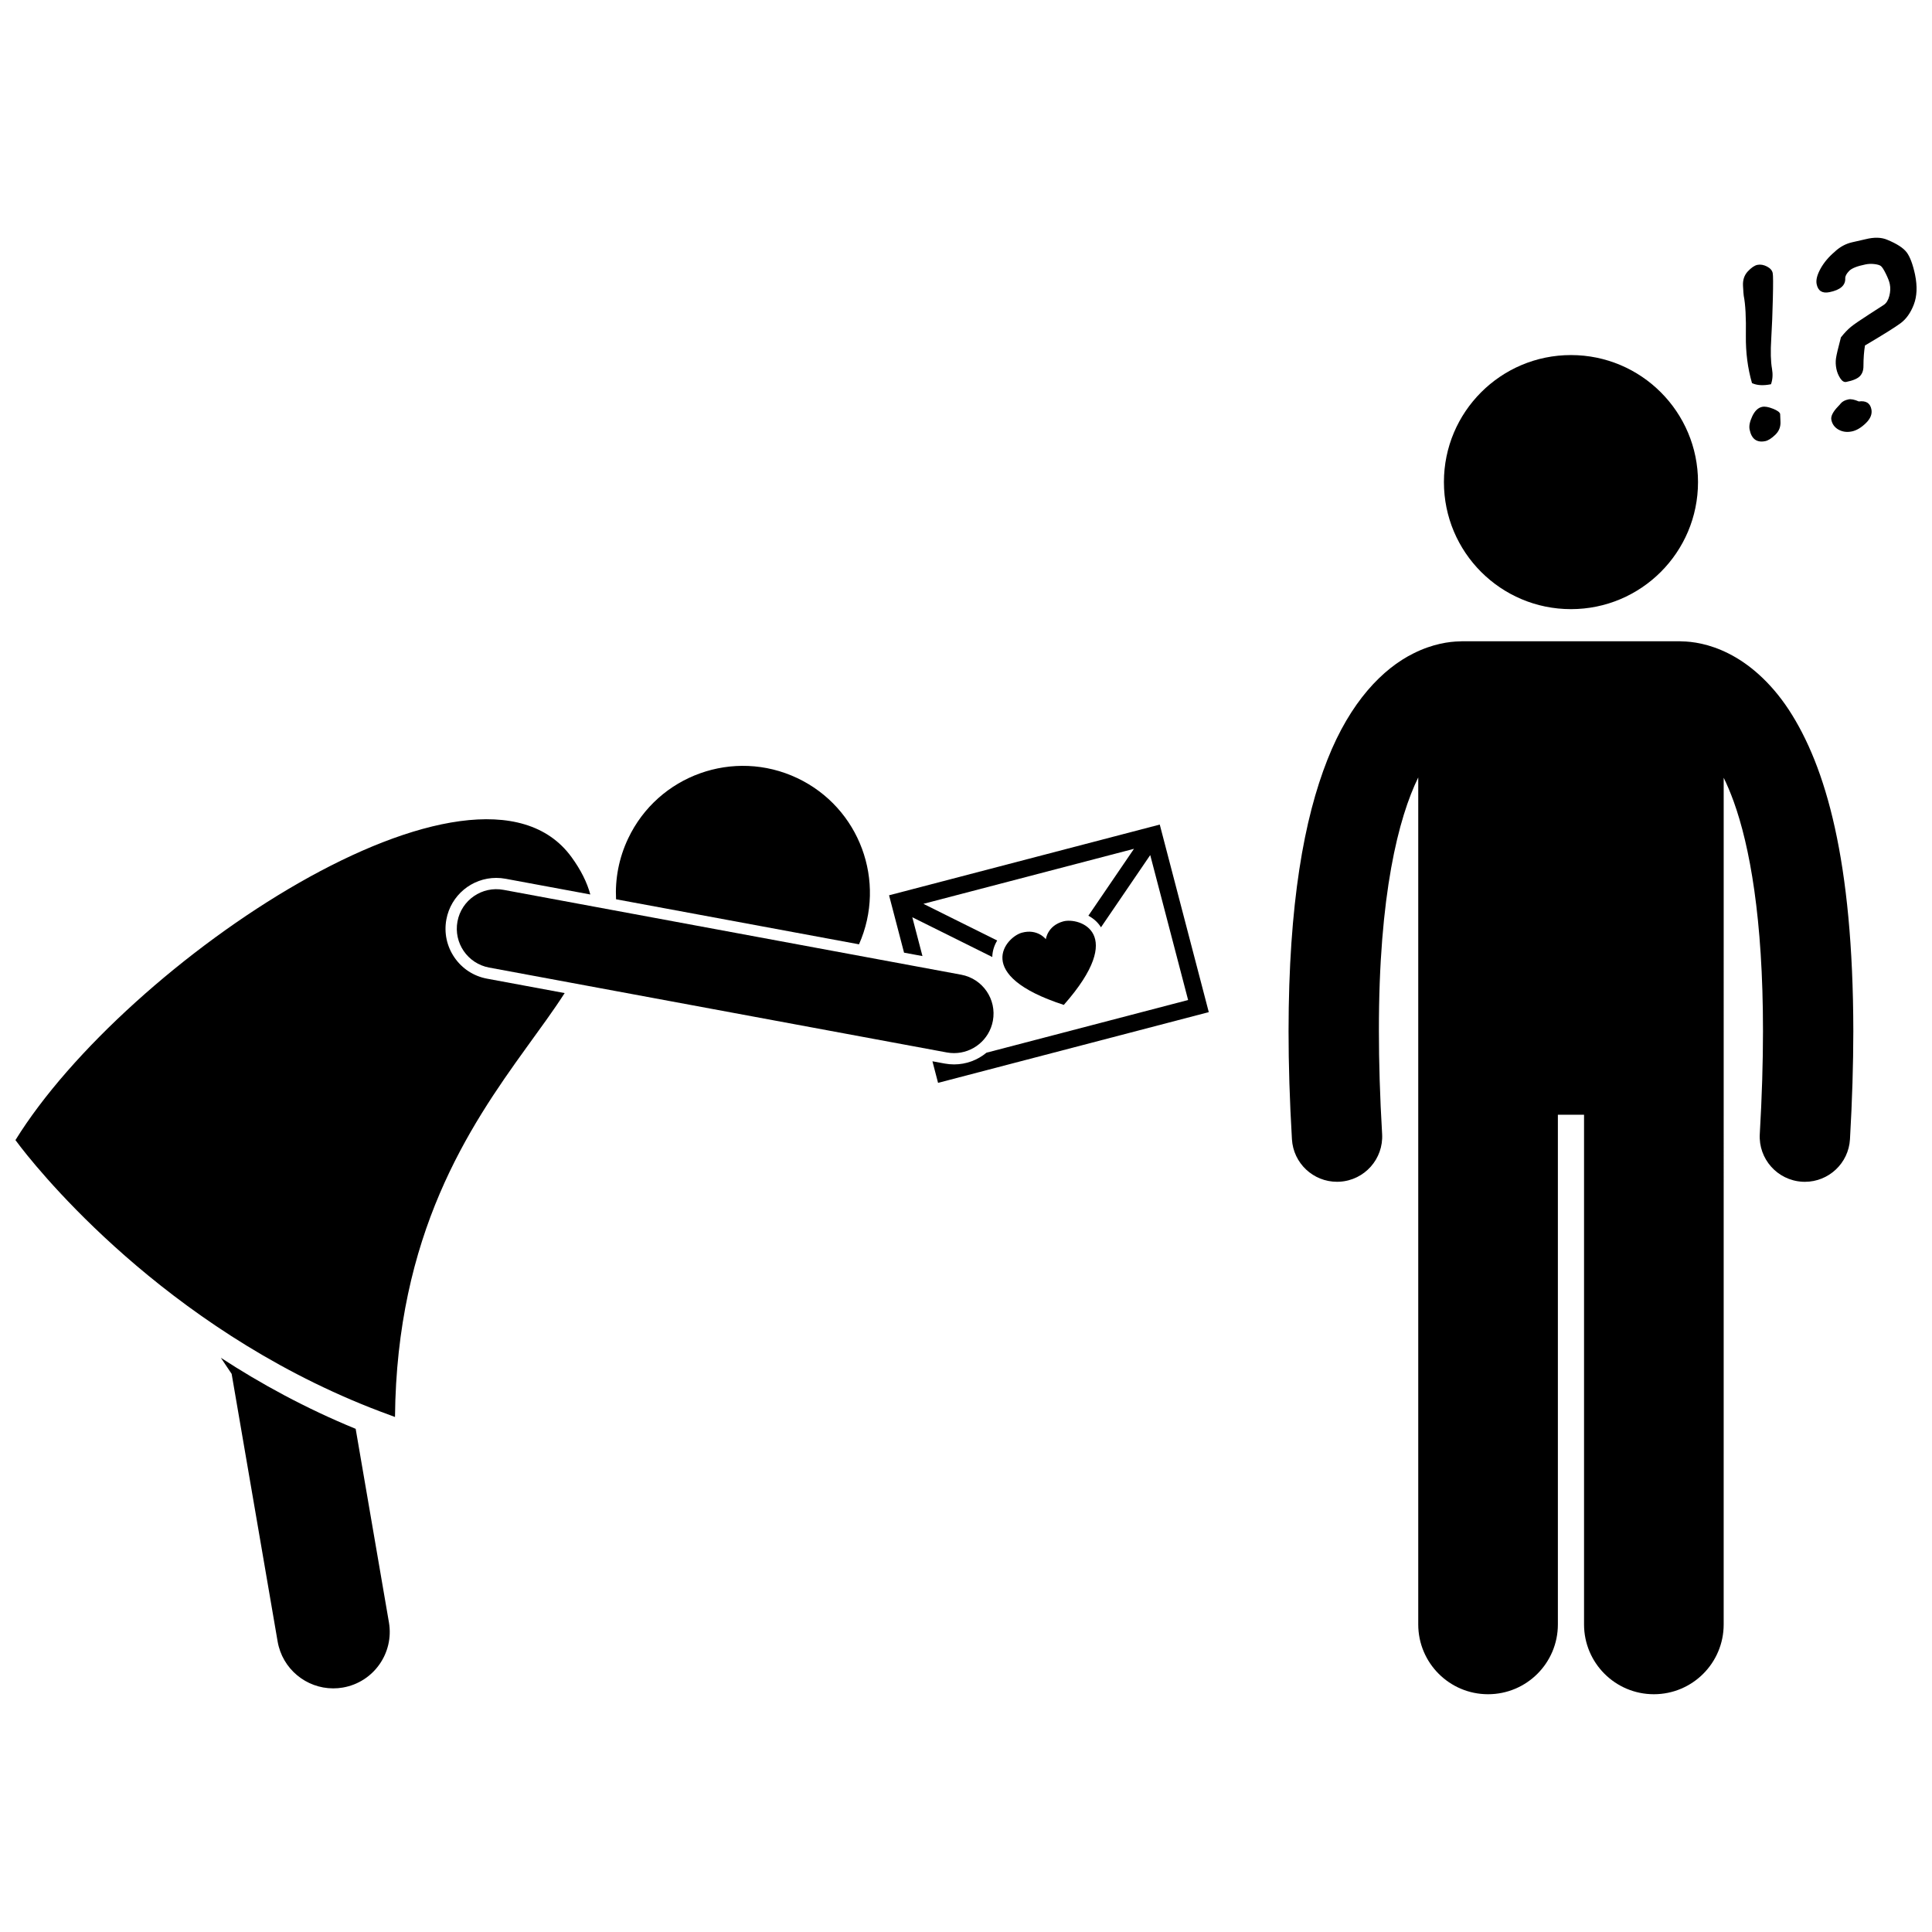
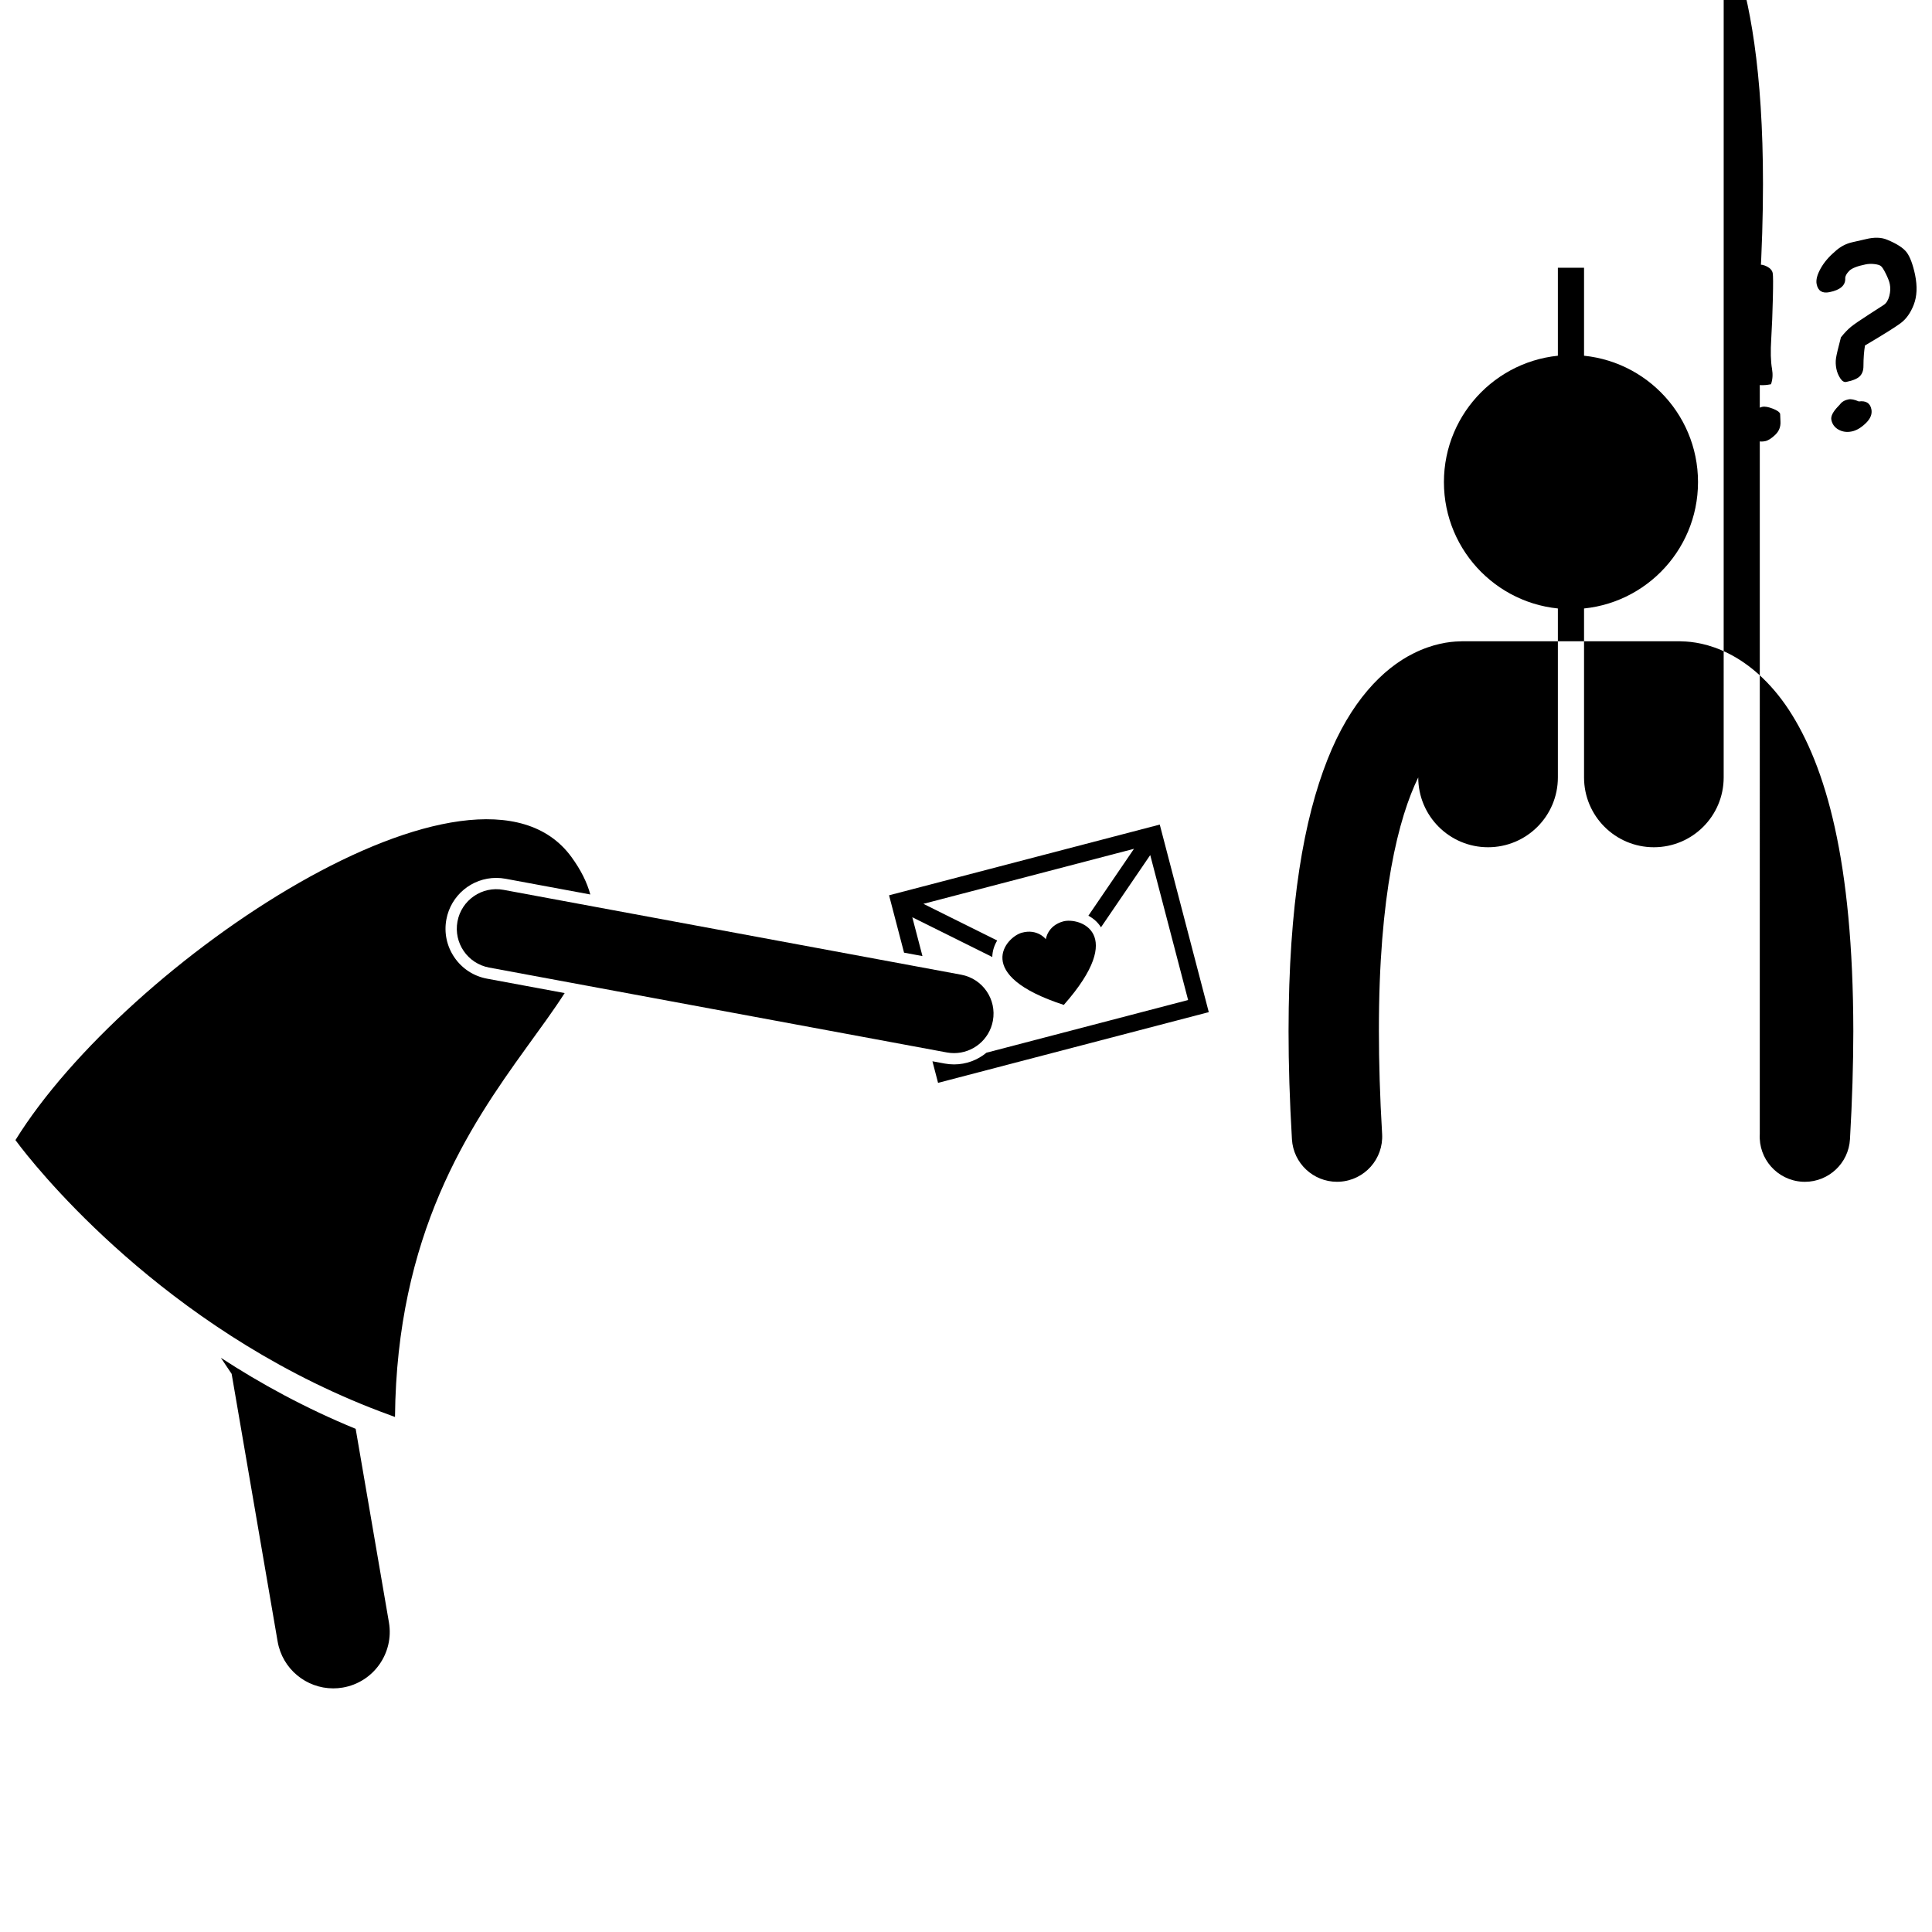
<svg xmlns="http://www.w3.org/2000/svg" width="800px" height="800px" version="1.1" viewBox="144 144 512 512">
  <defs>
    <clipPath id="b">
      <path d="m625 207h26.902v39h-26.902z" />
    </clipPath>
    <clipPath id="a">
      <path d="m148.09 361h152.91v159h-152.91z" />
    </clipPath>
  </defs>
  <path d="m388.46 397.37-2.691-10.293 21.195 10.539v-0.016c0.039-1.633 0.543-3.094 1.301-4.352l-19.551-9.723 55.805-14.582-12.086 17.73c1.297 0.703 2.484 1.688 3.34 3.074l13.051-19.145 10.039 38.414-53.438 13.961c-2.348 1.949-5.352 3.102-8.59 3.102-0.812 0-1.637-0.078-2.457-0.223l-3.273-0.605 1.492 5.719 71.742-18.742-0.566-2.172-12.426-47.535-71.738 18.742 3.973 15.203z" />
  <path d="m425.92 410.31c16.93-19.18 4.027-23.277-0.16-22.129-4.191 1.148-4.602 4.723-4.602 4.723s-2.172-2.875-6.359-1.727c-4.191 1.148-13.215 11.234 11.121 19.133z" />
  <path d="m611.01 251.82c-1.066 0.211-1.941 1.031-2.621 2.453-0.672 1.418-0.918 2.602-0.727 3.551 0.504 2.512 1.887 3.535 4.152 3.082 0.758-0.156 1.645-0.715 2.648-1.676 1.004-0.965 1.465-2.141 1.379-3.539l-0.082-1.973c-0.094-0.469-0.734-0.941-1.918-1.406-1.188-0.473-2.129-0.637-2.832-0.492z" />
  <path d="m612.27 214.63c-0.871-0.453-1.719-0.602-2.543-0.438-0.762 0.16-1.605 0.734-2.543 1.734-0.93 1-1.352 2.269-1.27 3.805 0.09 1.531 0.148 2.414 0.195 2.644 0.457 2.281 0.645 5.816 0.562 10.605-0.051 4.414 0.488 8.605 1.625 12.547 1.301 0.613 2.977 0.715 5.035 0.301 0.438-1.242 0.523-2.602 0.273-4.07-0.348-1.941-0.418-4.617-0.203-8.02 0.195-3.273 0.34-6.832 0.426-10.695 0.094-3.859 0.078-6.078-0.039-6.652-0.133-0.715-0.645-1.309-1.52-1.762z" />
  <g clip-path="url(#b)">
    <path d="m651.18 224.71c0.844-2.191 0.957-4.824 0.336-7.883l-0.004-0.031c-0.598-2.769-1.34-4.742-2.215-5.914-0.883-1.172-2.594-2.281-5.137-3.332-1.551-0.672-3.469-0.727-5.75-0.16-1.184 0.281-2.371 0.555-3.559 0.812-1.703 0.387-3.219 1.207-4.578 2.465l0.027-0.008c-1.629 1.363-2.902 2.859-3.824 4.512-0.914 1.656-1.266 3.023-1.047 4.113 0.363 1.809 1.492 2.523 3.383 2.144 2.906-0.586 4.301-1.816 4.195-3.703-0.004-0.559 0.332-1.191 1.016-1.906 0.68-0.719 2.129-1.297 4.356-1.746 0.758-0.156 1.547-0.188 2.356-0.09 0.809 0.094 1.383 0.262 1.703 0.504 0.332 0.25 0.777 0.93 1.332 2.062 0.562 1.133 0.91 2.043 1.047 2.742 0.199 0.984 0.156 2.035-0.129 3.141-0.293 1.109-0.77 1.891-1.43 2.34l-3.836 2.477c-2.426 1.559-4.055 2.676-4.898 3.363-0.832 0.68-1.723 1.609-2.66 2.785-0.738 2.801-1.176 4.648-1.305 5.543-0.129 0.891-0.098 1.824 0.098 2.789 0.18 0.906 0.523 1.738 1.02 2.508 0.5 0.766 1.035 1.094 1.609 0.973 1.766-0.355 2.965-0.867 3.609-1.527 0.633-0.66 0.945-1.547 0.938-2.66 0.004-2.094 0.148-3.926 0.406-5.473 4.801-2.828 7.949-4.797 9.441-5.902 1.484-1.098 2.656-2.742 3.5-4.938z" />
  </g>
  <path d="m634.73 258.34c1.234-0.25 2.477-0.977 3.719-2.184 1.246-1.199 1.746-2.441 1.484-3.711-0.328-1.629-1.441-2.312-3.332-2.059-1.145-0.496-2.055-0.68-2.711-0.547-0.945 0.191-1.645 0.555-2.086 1.094-0.156 0.207-0.363 0.441-0.633 0.711-1.418 1.461-2.031 2.664-1.844 3.613 0.23 1.152 0.875 2.023 1.906 2.602 1.035 0.574 2.203 0.742 3.496 0.48z" />
  <path d="m234.85 591.22c8.145-1.398 13.617-9.137 12.219-17.281l-8.812-51.285c-13.25-5.43-25.188-11.953-35.727-18.828l2.859 4.262 12.184 70.914c1.25 7.289 7.582 12.434 14.73 12.434 0.84 0.004 1.688-0.066 2.547-0.215z" />
  <g clip-path="url(#a)">
    <path d="m247.35 519.02c0.445 0.16 0.879 0.336 1.328 0.496 0.113-12.047 1.383-22.84 3.449-32.582 8.383-39.516 29.953-61.715 41.516-79.758l-20.566-3.816c-3.535-0.656-6.606-2.648-8.641-5.617-2.035-2.961-2.797-6.543-2.144-10.078 1.18-6.383 6.746-11.012 13.223-11.012 0.824 0 1.656 0.078 2.473 0.23l22.453 4.164c-0.867-3.188-2.477-6.465-4.988-9.91-25.191-34.613-118.12 27.742-147.36 75 0 0 0.512 0.707 1.477 1.949 7.289 9.367 41.723 50.582 97.777 70.934z" />
  </g>
-   <path d="m355.28 350.2c-16.801-7.949-36.875-0.777-44.824 16.027-2.465 5.203-3.469 10.719-3.195 16.09l64.383 11.938c7.387-16.645 0.184-36.223-16.363-44.055z" />
  <path d="m277.44 379.82c-5.688-1.055-11.152 2.699-12.207 8.387-1.051 5.688 2.699 11.152 8.391 12.207l121.29 22.496c0.645 0.121 1.285 0.176 1.922 0.176 4.949 0 9.352-3.523 10.289-8.566 1.055-5.691-2.703-11.152-8.387-12.211z" />
-   <path d="m610.36 444.52c-0.383 6.606 4.656 12.266 11.254 12.652 0.238 0.012 0.469 0.02 0.703 0.02 6.297 0 11.574-4.914 11.945-11.277 0.598-10.371 0.879-19.898 0.887-28.656-0.062-45.164-7.281-70.16-17.113-85.191-4.914-7.457-10.672-12.242-15.977-14.895-5.137-2.59-9.648-3.168-12.34-3.199-0.164-0.008-0.328-0.027-0.492-0.027h-57.812c-0.191 0-0.383 0.02-0.574 0.027-2.699 0.039-7.176 0.625-12.27 3.191-8.047 3.988-16.723 12.723-22.801 28.191-6.141 15.535-10.266 37.992-10.289 71.895 0 8.766 0.281 18.293 0.895 28.668 0.375 6.359 5.644 11.266 11.938 11.266 0.238 0 0.473-0.008 0.715-0.02 6.598-0.387 11.633-6.051 11.246-12.652-0.59-9.953-0.852-19.016-0.852-27.266-0.051-36.246 5.234-56.602 10.426-67.219v224.46c0 10.219 8.285 18.5 18.5 18.5 10.219 0 18.504-8.277 18.504-18.5v-135.07h6.934v135.07c0 10.219 8.285 18.5 18.5 18.5 10.219 0 18.504-8.277 18.504-18.5l0.004-224.38c0.887 1.816 1.777 3.902 2.66 6.332 4.215 11.695 7.766 30.871 7.754 60.812 0 8.254-0.27 17.316-0.848 27.266z" />
+   <path d="m610.36 444.52c-0.383 6.606 4.656 12.266 11.254 12.652 0.238 0.012 0.469 0.02 0.703 0.02 6.297 0 11.574-4.914 11.945-11.277 0.598-10.371 0.879-19.898 0.887-28.656-0.062-45.164-7.281-70.16-17.113-85.191-4.914-7.457-10.672-12.242-15.977-14.895-5.137-2.59-9.648-3.168-12.34-3.199-0.164-0.008-0.328-0.027-0.492-0.027h-57.812c-0.191 0-0.383 0.02-0.574 0.027-2.699 0.039-7.176 0.625-12.27 3.191-8.047 3.988-16.723 12.723-22.801 28.191-6.141 15.535-10.266 37.992-10.289 71.895 0 8.766 0.281 18.293 0.895 28.668 0.375 6.359 5.644 11.266 11.938 11.266 0.238 0 0.473-0.008 0.715-0.02 6.598-0.387 11.633-6.051 11.246-12.652-0.59-9.953-0.852-19.016-0.852-27.266-0.051-36.246 5.234-56.602 10.426-67.219c0 10.219 8.285 18.5 18.5 18.5 10.219 0 18.504-8.277 18.504-18.5v-135.07h6.934v135.07c0 10.219 8.285 18.5 18.5 18.5 10.219 0 18.504-8.277 18.504-18.5l0.004-224.38c0.887 1.816 1.777 3.902 2.66 6.332 4.215 11.695 7.766 30.871 7.754 60.812 0 8.254-0.27 17.316-0.848 27.266z" />
  <path d="m593.99 271.76c0 18.598-15.074 33.668-33.668 33.668s-33.668-15.07-33.668-33.668c0-18.594 15.074-33.664 33.668-33.664s33.668 15.07 33.668 33.664" />
</svg>